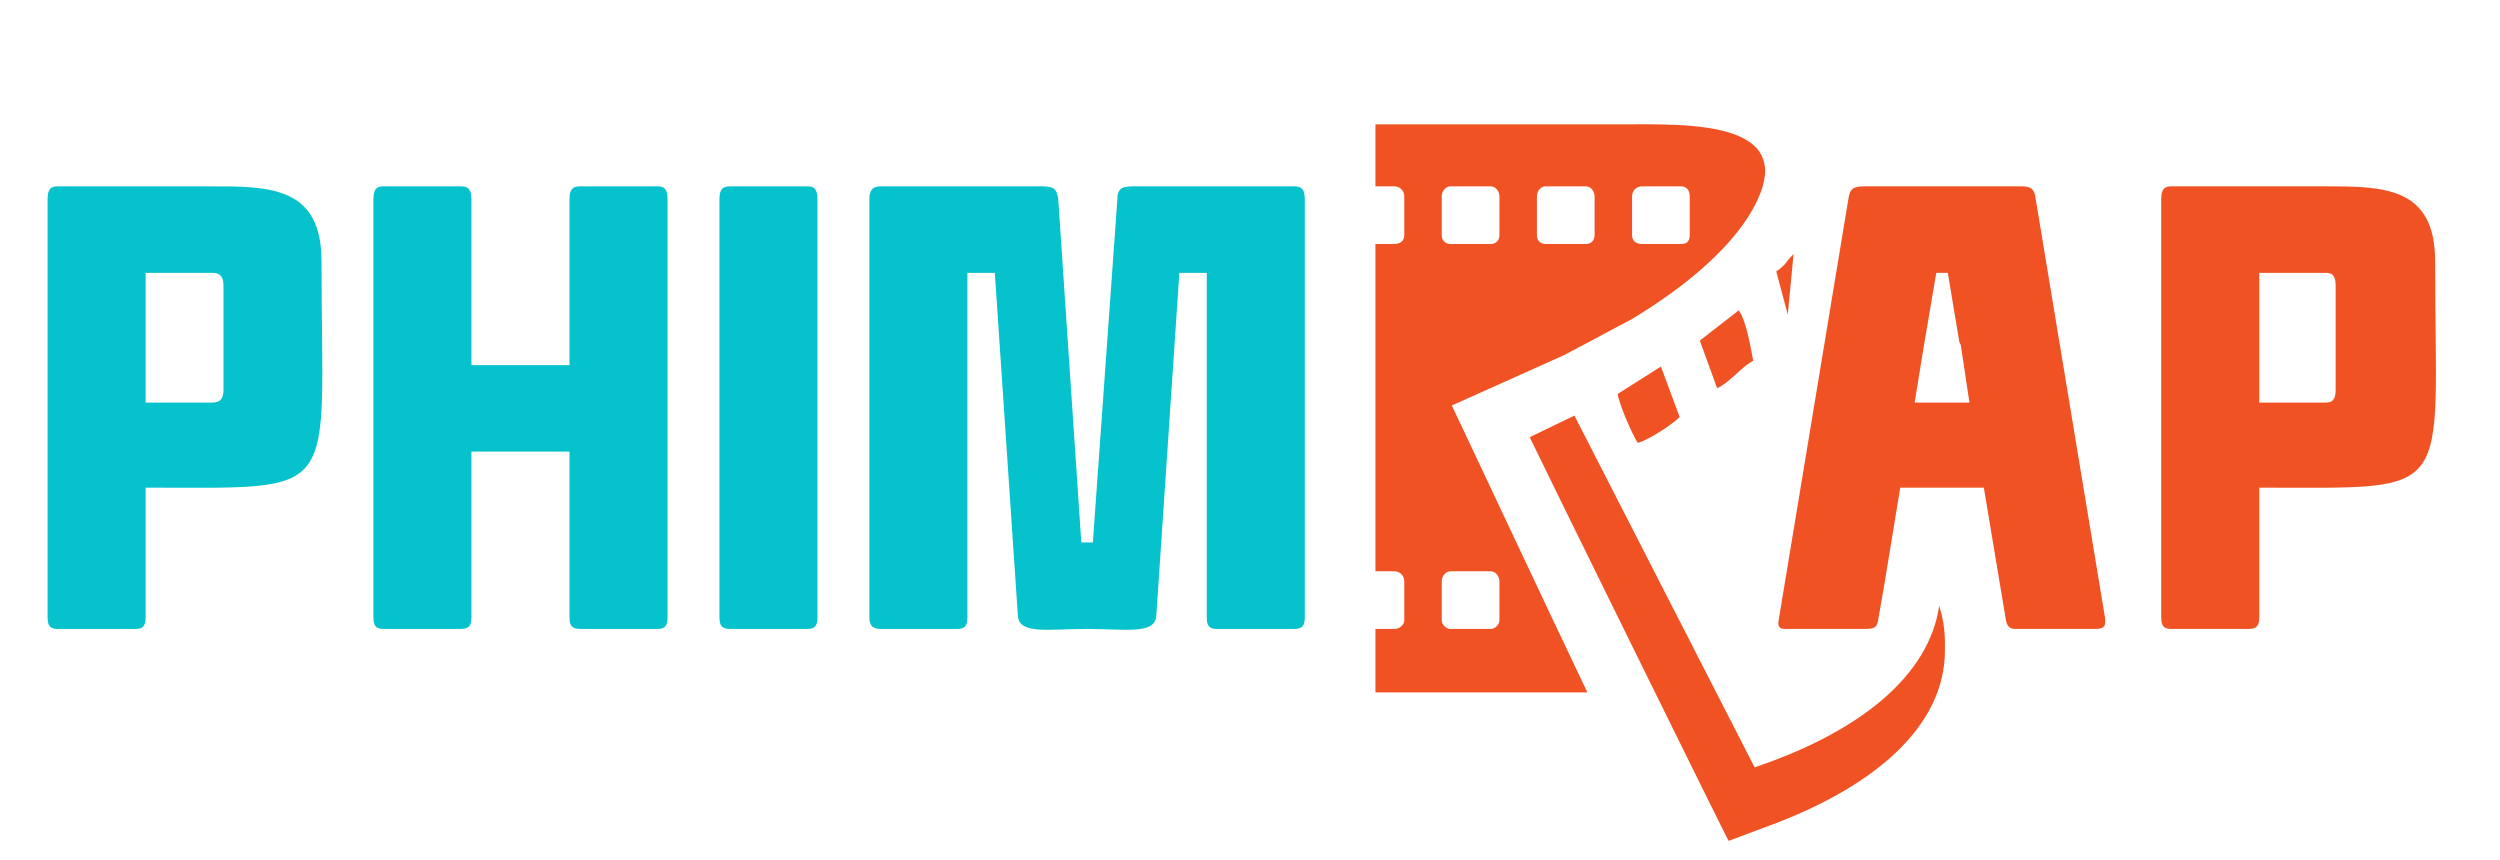
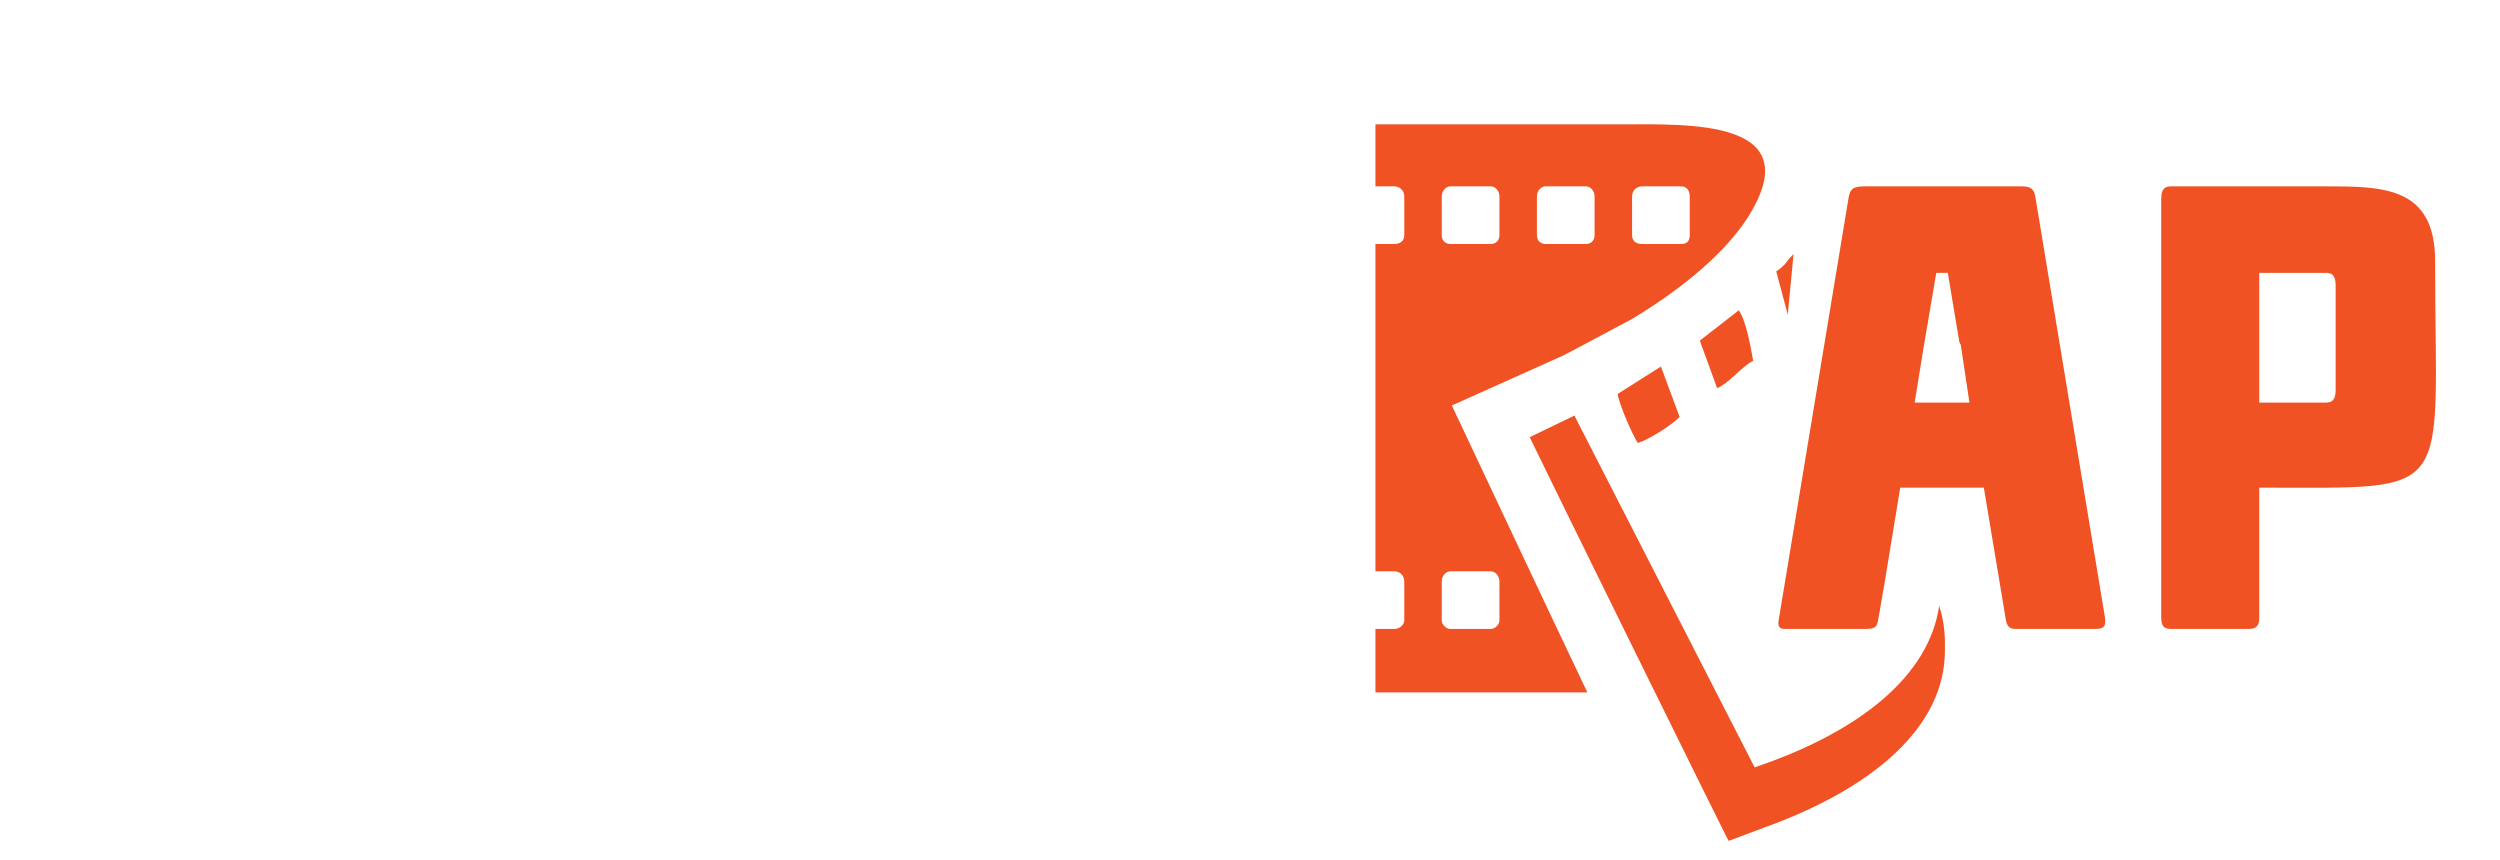
<svg xmlns="http://www.w3.org/2000/svg" xml:space="preserve" width="1439px" height="495px" version="1.0" style="shape-rendering:geometricPrecision; text-rendering:geometricPrecision; image-rendering:optimizeQuality; fill-rule:evenodd; clip-rule:evenodd" viewBox="0 0 1734 596">
  <defs>
    <style type="text/css">
   
    .fil3 {fill:none}
    .fil2 {fill:#F05223}
    .fil0 {fill:#06C2CC;fill-rule:nonzero}
    .fil1 {fill:#F05223;fill-rule:nonzero}
   
  </style>
  </defs>
  <g id="Layer_x0020_1">
    <g id="_2005294468528">
-       <path class="fil0" d="M41 129c-4,0 -8,0 -8,9l0 290c0,8 4,8 8,8l52 0c4,0 8,0 8,-8l0 -90c138,0 122,9 122,-157 0,-52 -36,-52 -77,-52l-105 0zm114 141c0,9 -5,9 -9,9l-45 0 0 -90 45 0c4,0 9,0 9,9l0 72z" />
-       <path class="fil0" d="M404 129c-5,0 -9,0 -9,9l0 115 -68 0 0 -115c0,-9 -4,-9 -9,-9l-51 0c-4,0 -8,0 -8,9l0 290c0,8 4,8 8,8l51 0c5,0 9,0 9,-8l0 -115 68 0 0 115c0,8 4,8 9,8l51 0c4,0 8,0 8,-8l0 -290c0,-9 -4,-9 -8,-9l-51 0z" />
-       <path class="fil0" d="M567 138c0,-9 -4,-9 -8,-9l-51 0c-5,0 -9,0 -9,9l0 290c0,8 4,8 9,8l51 0c4,0 8,0 8,-8l0 -290z" />
-       <path class="fil0" d="M754 376l-4 0 -16 -238c-1,-9 -5,-9 -14,-9l-108 0c-4,0 -9,0 -9,9l0 290c0,8 5,8 9,8l51 0c4,0 8,0 8,-8l0 -239 19 0 16 238c1,13 21,9 48,9 27,0 47,4 48,-9l16 -238 19 0 0 239c0,8 4,8 8,8l51 0c5,0 9,0 9,-8l0 -290c0,-9 -4,-9 -9,-9l-108 0c-8,0 -13,0 -13,9l-17 238 -4 0z" />
      <path class="fil1" d="M1412 138c-1,-9 -5,-9 -12,-9l-106 0c-8,0 -11,1 -12,9l-48 290c-2,9 2,8 8,8l49 0c9,0 11,0 12,-8l4 -23 11 -67 58 0 9 54 6 36c1,9 5,8 11,8l49 0c7,0 10,0 9,-8l-48 -290zm-84 141l6 -37 9 -53 8 0 8 48 0 0 1 2 6 40 -38 0z" />
      <path class="fil1" d="M1507 129c-4,0 -8,0 -8,9l0 290c0,8 4,8 8,8l51 0c5,0 9,0 9,-8l0 -90c138,0 122,9 122,-157 0,-52 -36,-52 -77,-52l-105 0zm113 141c0,9 -4,9 -8,9l-45 0 0 -90 45 0c4,0 8,0 8,9l0 72z" />
      <path class="fil2" d="M954 86l170 0c47,0 132,-4 88,65 -15,23 -42,47 -80,70l-47 25 -78 35c34,72 63,134 94,199l-147 0 0 -44 13 0c4,0 7,-3 7,-6l0 -27c0,-4 -3,-7 -7,-7l-13 0 0 -227 13 0c4,0 7,-2 7,-6l0 -27c0,-4 -3,-7 -7,-7l-13 0 0 -43zm391 334c3,9 4,18 4,26l0 5c0,52 -48,95 -126,123l-24 9c0,1 -128,-259 -138,-280l31 -15 125 244c74,-25 121,-64 128,-112zm-105 -202l-8 -30c3,-2 4,-3 6,-5 3,-4 3,-4 6,-7l-4 42zm-24 32c-8,4 -16,15 -25,19l-12 -33 27 -21c5,7 8,24 10,35zm-51 39c-6,6 -22,16 -29,18 -4,-6 -13,-27 -14,-34l30 -19 13 35zm-159 107l28 0c3,0 6,3 6,7l0 27c0,3 -3,6 -6,6l-28 0c-3,0 -6,-3 -6,-6l0 -27c0,-4 3,-7 6,-7zm133 -267l27 0c4,0 6,3 6,7l0 27c0,4 -2,6 -6,6l-27 0c-4,0 -7,-2 -7,-6l0 -27c0,-4 3,-7 7,-7zm-67 0l28 0c3,0 6,3 6,7l0 27c0,4 -3,6 -6,6l-28 0c-3,0 -6,-2 -6,-6l0 -27c0,-4 3,-7 6,-7zm-66 0l28 0c3,0 6,3 6,7l0 27c0,4 -3,6 -6,6l-28 0c-3,0 -6,-2 -6,-6l0 -27c0,-4 3,-7 6,-7z" />
-       <rect class="fil3" width="1734" height="596" />
    </g>
  </g>
</svg>